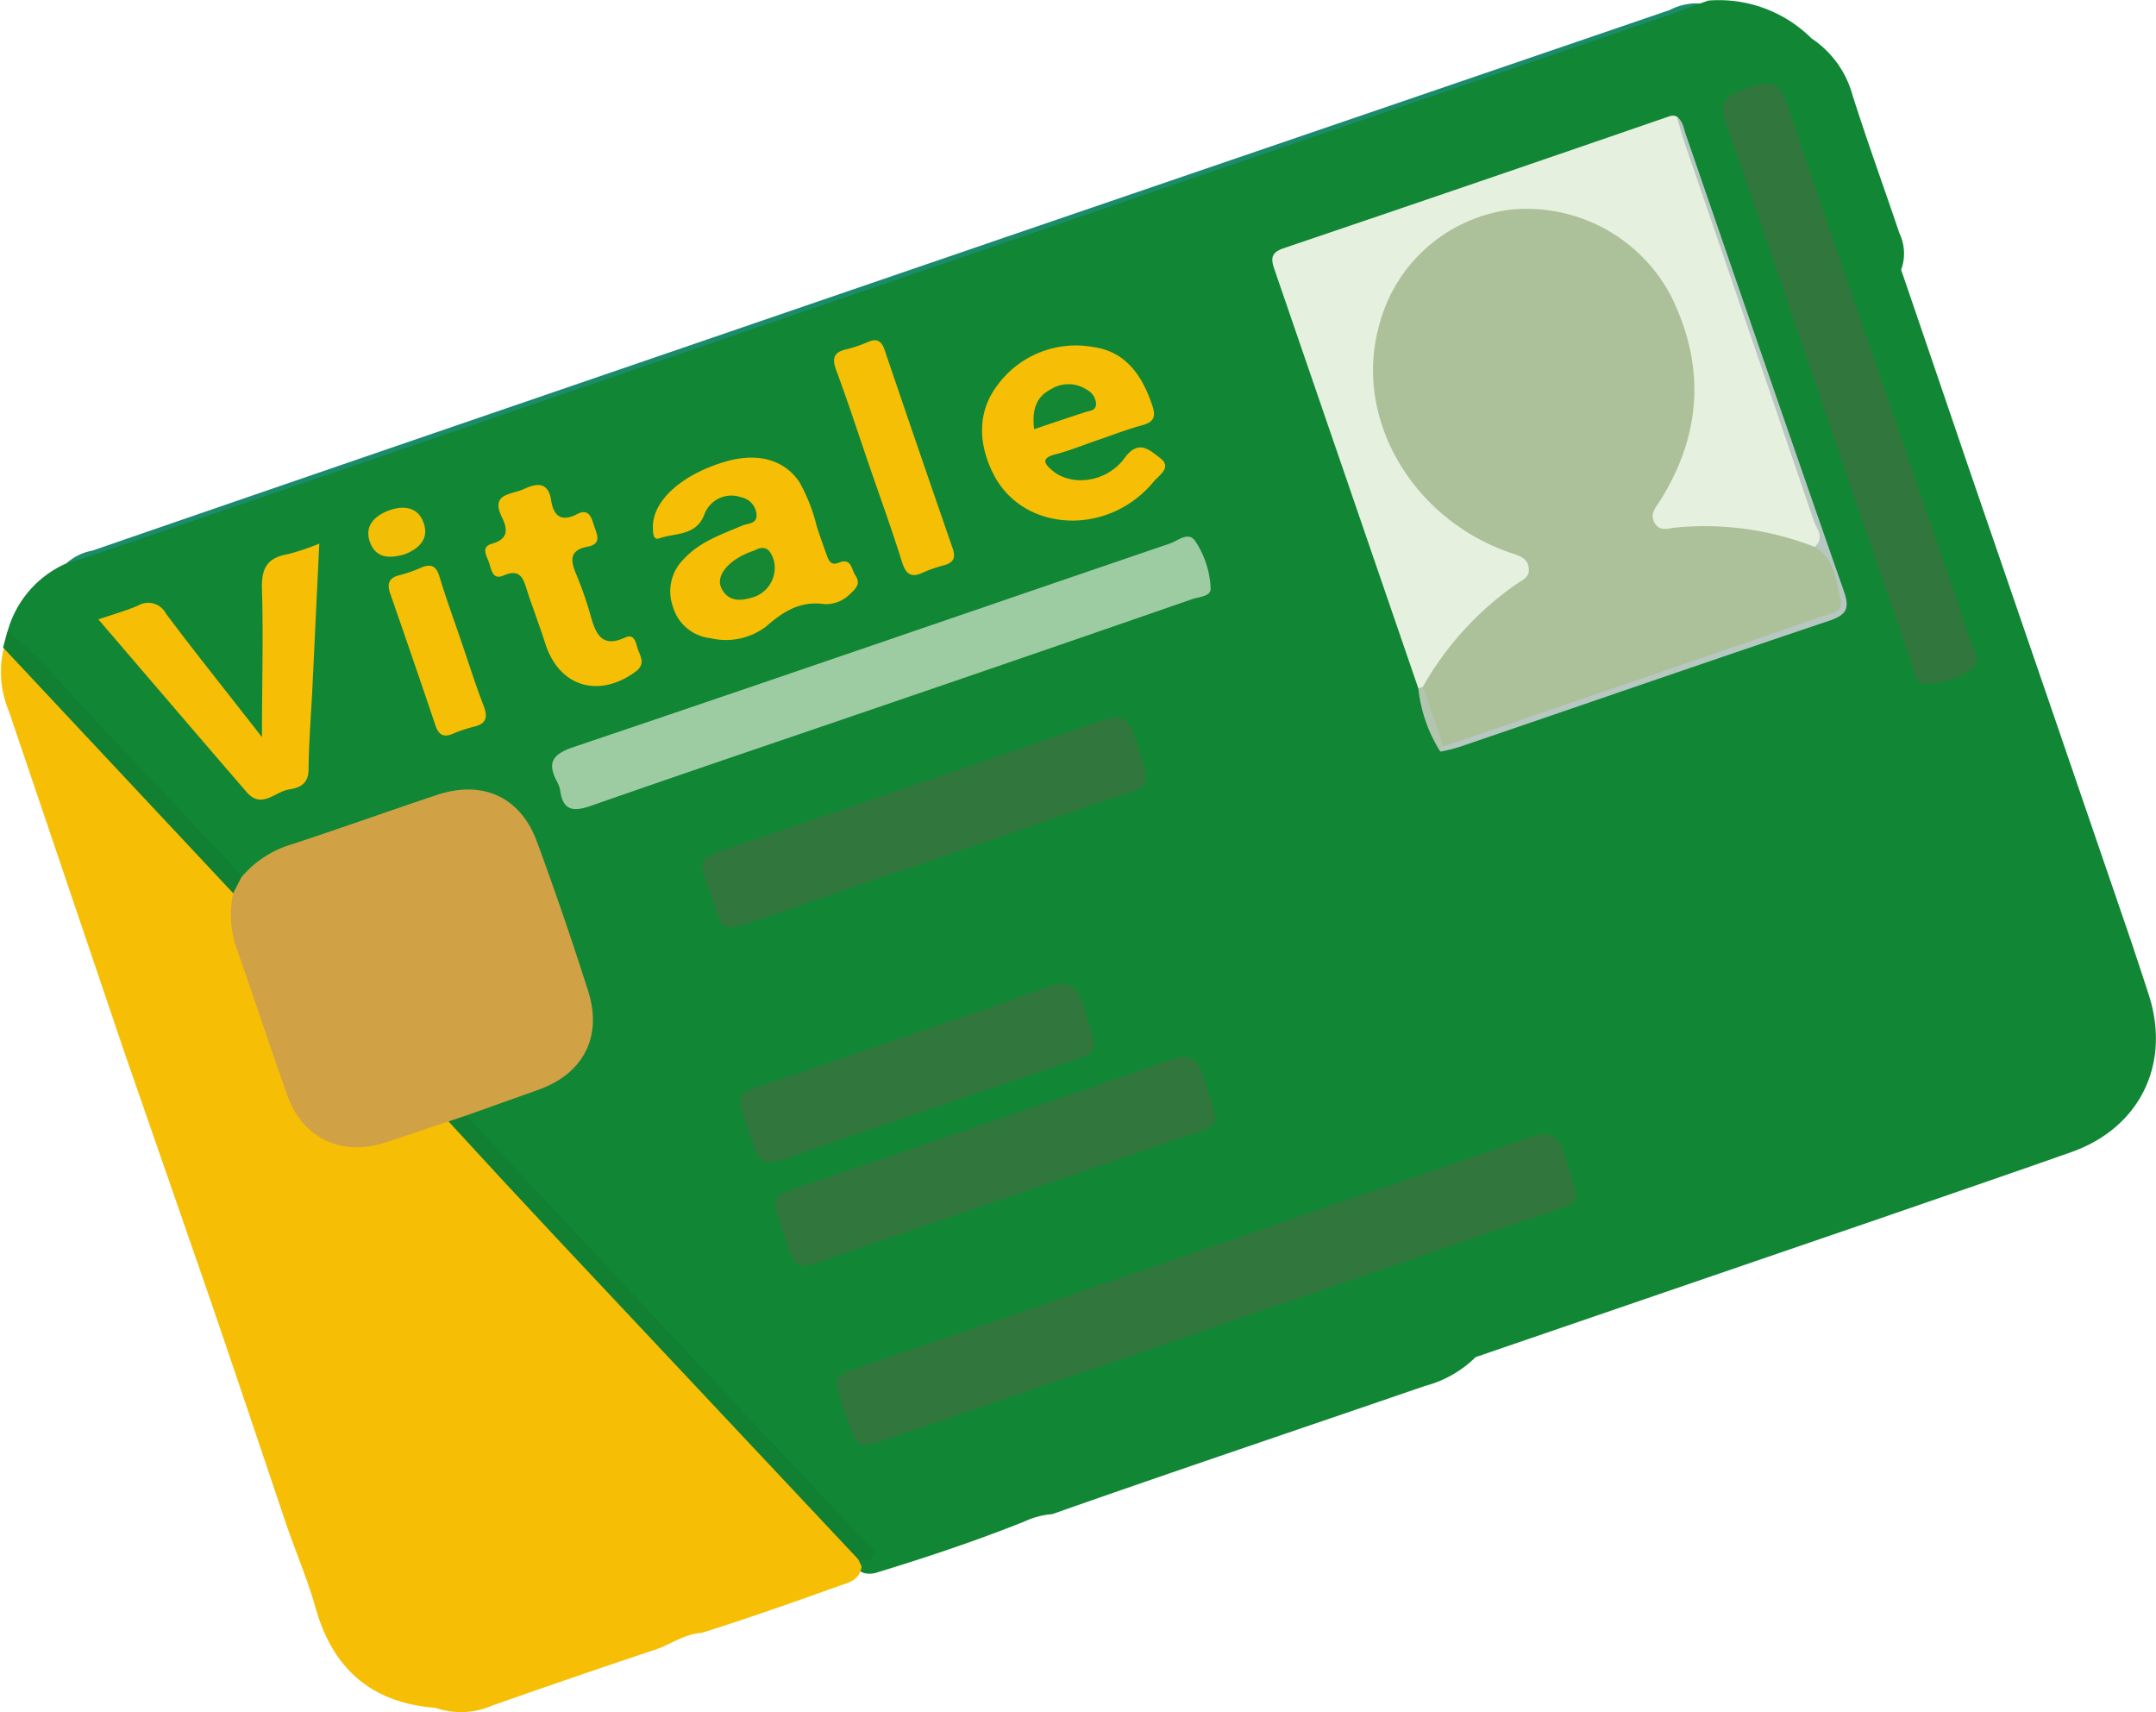
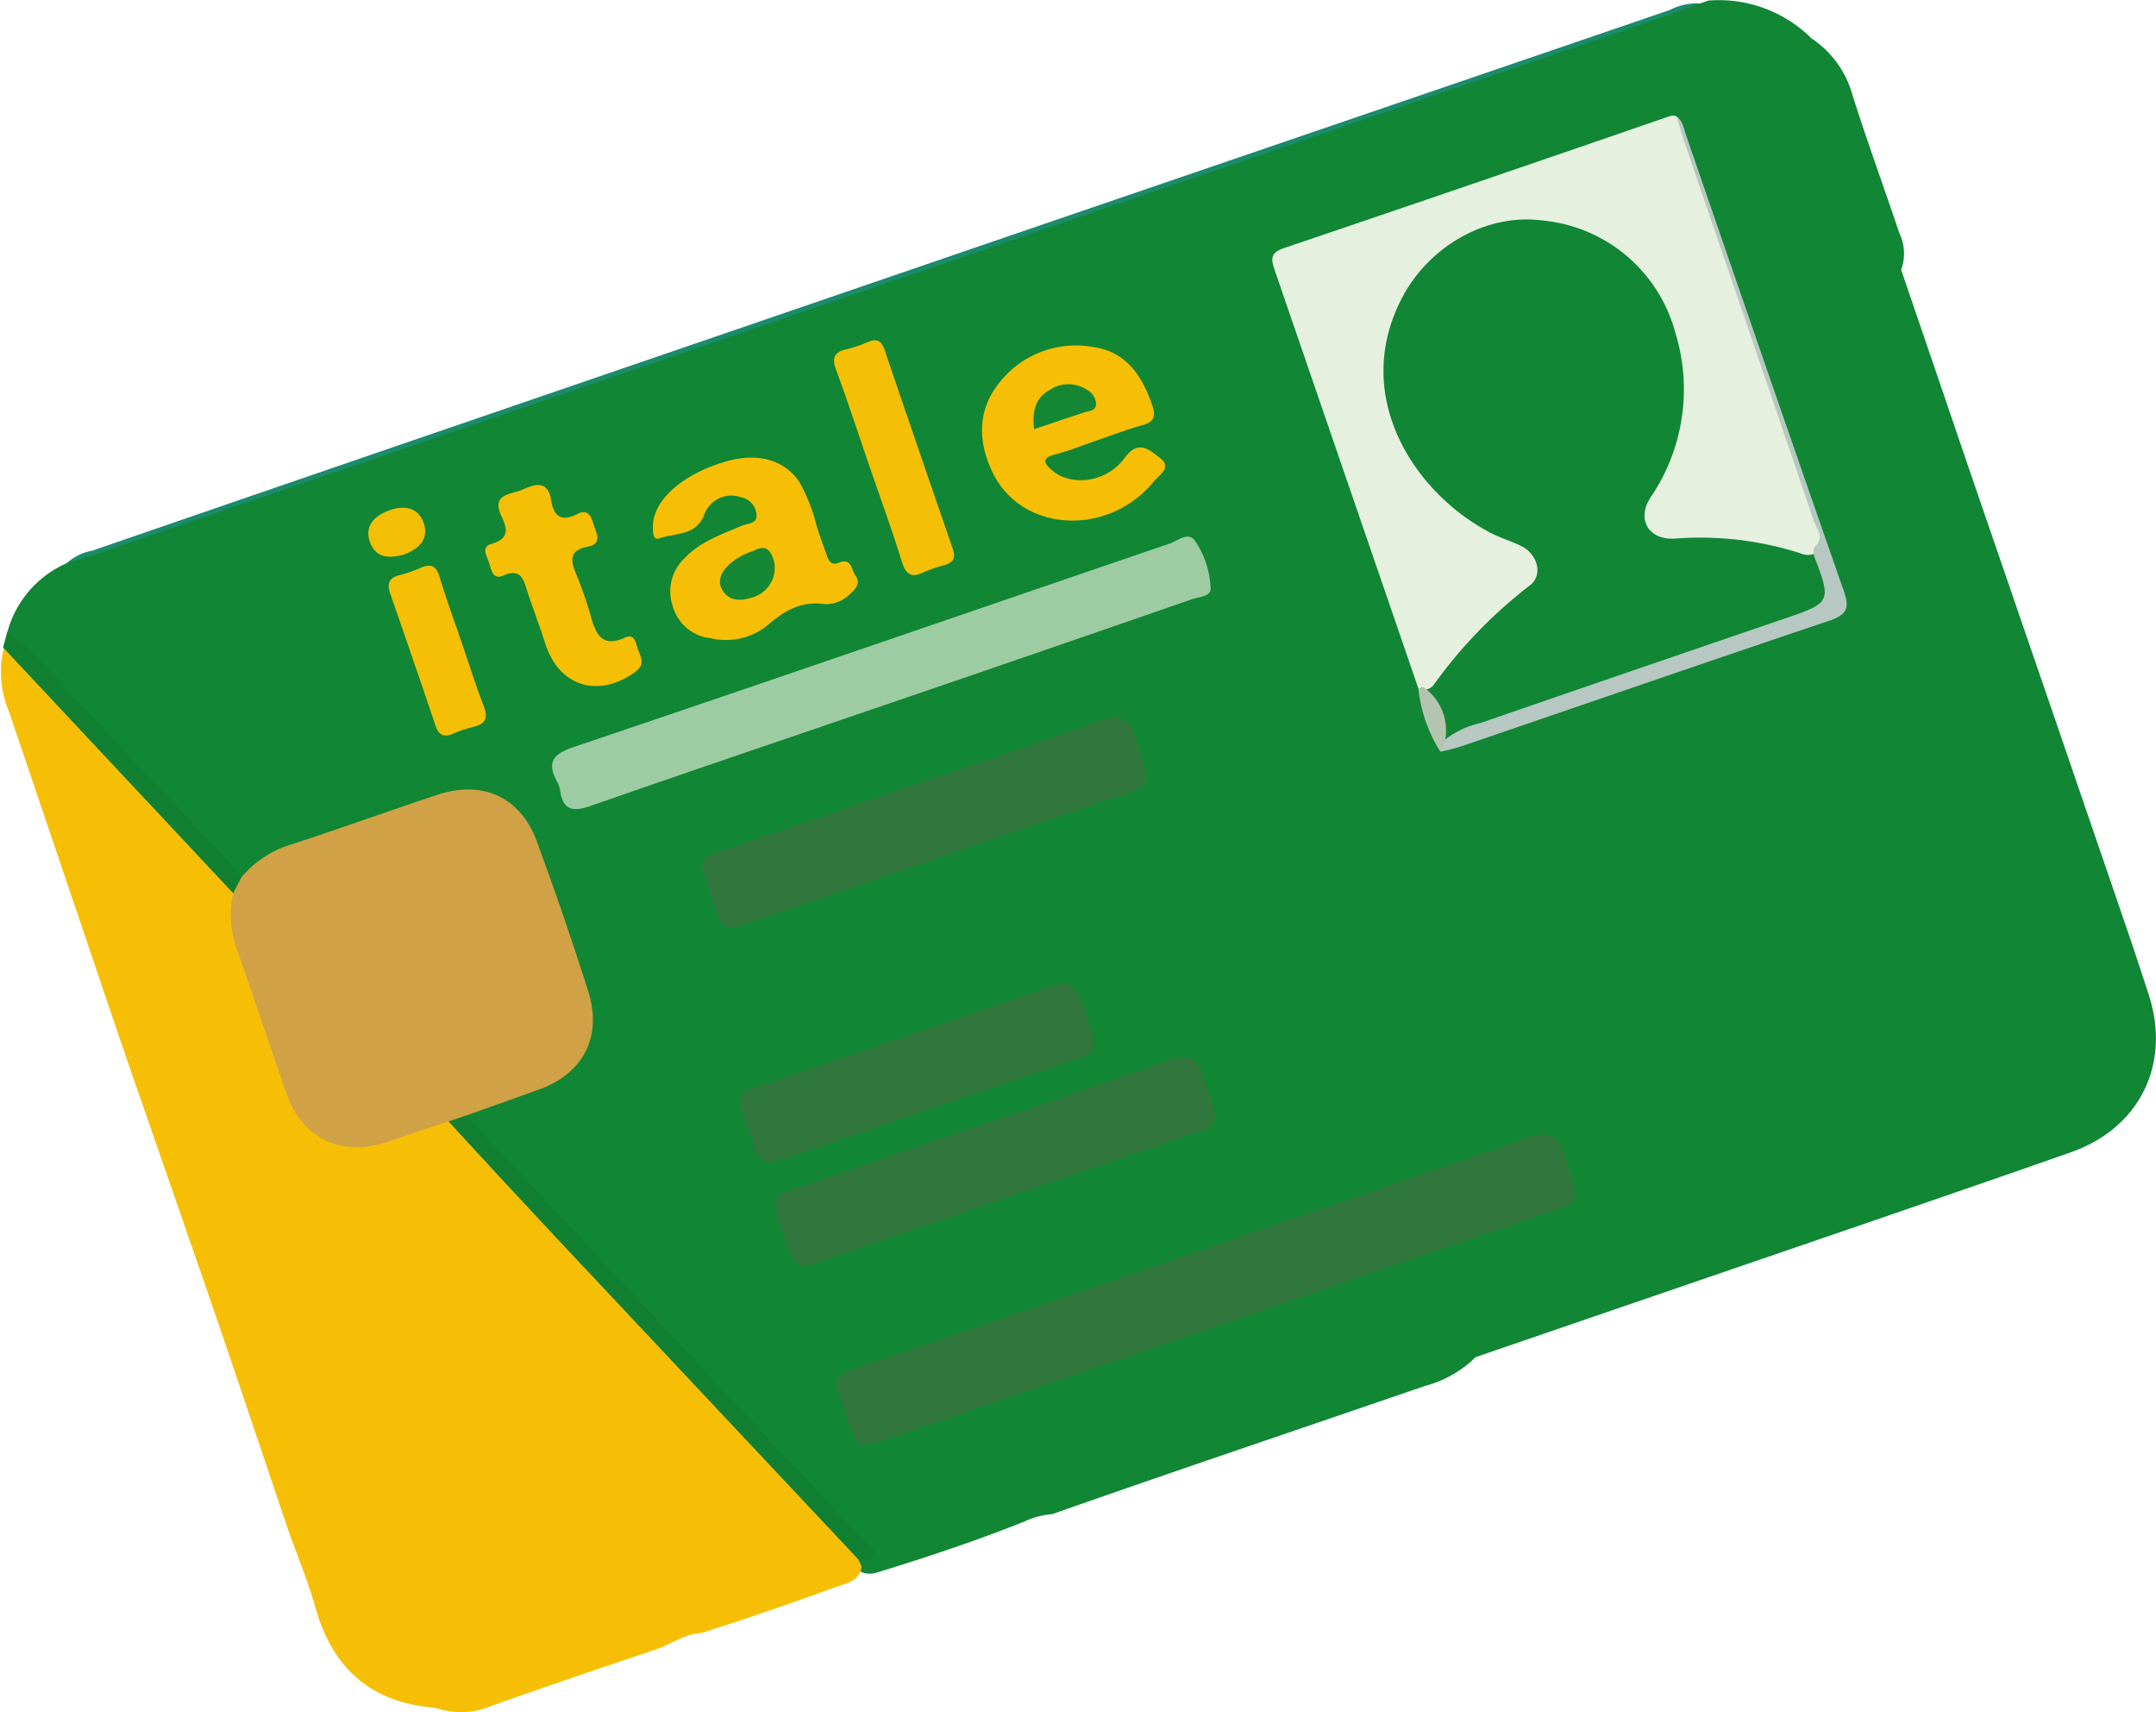
<svg xmlns="http://www.w3.org/2000/svg" width="224.85" height="178.55" viewBox="0 0 224.85 178.55">
  <defs>
    <style>.\34 868be02-74d2-4577-97da-6e3cd6c754ca{fill:#118635;}.\32 773c350-4db2-4cf2-9fe5-44401726ec01{fill:#f6bf05;}.\30 9a951cd-5f1f-464a-9ad9-5e3dac628aa0{fill:#1a8c6b;}.\31 560f213-bf08-418d-9cb5-2a9dce026fbd{fill:#118032;}.d2cf32c3-c788-40bc-a564-b17771a915d6{fill:#d0a245;}.bf17c906-066d-40d3-8904-47f3ef871595{fill:#e6f0df;}.\38 c1a27e1-e8ac-41b0-90c7-b14ac222f24b{fill:#31773d;}.\37 8c37145-e307-4d52-a12b-e84dc96b3dc7{fill:#9dcca3;}.\36 3aeee86-64fc-47f9-b424-9902e0bfd6e4{fill:#f5bf05;}.\32 e5202d3-5c47-4e9e-b2d1-a9d56ced4475{fill:#f4bf05;}.\31 0438b7c-7fe9-422c-9264-0de5ed028f7e{fill:#b6c8c1;}.\30 0c2a5da-38ba-4338-98b0-2628f712457c{fill:#f2be06;}.\34 49eab1c-eef9-4c28-8f06-1605a803a817{fill:#b3c5af;}.\39 54f391c-abeb-488c-9c93-dbf7f3c0f3d4{fill:#acc19a;}.acf91c1b-9c35-4216-bc65-df13f23f97a4{fill:#168834;}.\30 939cc94-6294-4b9b-a39b-50cdafd8f025{fill:#148734;}</style>
  </defs>
  <title>vitale</title>
  <g id="1ac2a6dc-bf8f-46fd-afeb-992634574c2c" data-name="Layer 2">
    <g id="42b7fb09-ee2b-449d-a50c-8296a546cf91" data-name="Layer 1">
      <path class="4868be02-74d2-4577-97da-6e3cd6c754ca" d="M198.27,28.13q3.51,10.26,7,20.52L214,74.06l8.25,24.08c.62,1.86,1.24,3.72,1.84,5.58,2.34,7.21-.91,13.89-8.06,16.42-6.58,2.32-13.19,4.58-19.78,6.86L153.9,141.52a11.76,11.76,0,0,1-5.26,3c-13,4.47-26,8.84-38.91,13.38a8.27,8.27,0,0,0-2.9.77c-5,2-10.13,3.71-15.29,5.29a2.53,2.53,0,0,1-1.39.09,1.42,1.42,0,0,1-.92-.77c.39-1.83-.68-3-1.81-4.2-10.4-10.89-20.6-22-30.93-32.93-2.37-2.51-4.71-5-7.09-7.55-.77-.81-1.56-1.62-.86-2.88,1.71-1.52,4-1.83,6-2.58,5.42-2,7.22-5.33,5.5-10.8-1.34-4.27-2.8-8.5-4.35-12.7-1.76-4.78-5.23-7.46-10.89-5.25-4.39,1.71-8.87,3.18-13.37,4.58-2.14.67-3.83,2.1-5.85,3a2.59,2.59,0,0,1-2.19-1.14C18.14,85.17,12.86,79.64,7.69,74,5.9,72,4,70.22,2.21,68.21A5.66,5.66,0,0,1,.79,65.84a10.91,10.91,0,0,1,6.13-7.09,8.29,8.29,0,0,1,2.39-1L174.82,1.05A8.17,8.17,0,0,1,177.3.36l.86-.3A13.7,13.7,0,0,1,188.92,4a10.4,10.4,0,0,1,4.28,5.92c1.53,4.83,3.27,9.59,4.89,14.4A4.89,4.89,0,0,1,198.27,28.13Z" />
      <path class="2773c350-4db2-4cf2-9fe5-44401726ec01" d="M89.5,162.6l.36.75c-.19,1.49-1.48,1.72-2.53,2.1-4.71,1.68-9.41,3.35-14.18,4.84-1.78.09-3.19,1.2-4.81,1.74q-8.55,2.85-17,5.83a8.18,8.18,0,0,1-5.92.24c-6.62-.52-10.69-4-12.5-10.4-.78-2.77-1.9-5.44-2.87-8.16-2.7-8-5.38-16-8.12-24-3-8.65-6-17.29-9-25.93q-6-17.72-12-35.43a10.57,10.57,0,0,1-.52-6.66c1-.28,1.63.36,2.21,1,5,5.53,10.28,10.86,15.3,16.42,1.72,1.91,3.63,3.64,5.32,5.58a11.29,11.29,0,0,1,2,2.83,18.16,18.16,0,0,0,1.27,7.35c1.49,4.12,2.82,8.3,4.3,12.43,1.66,4.62,4.91,6.2,9.64,4.8,2-.6,3.92-1.6,6.08-1.7,2.51,1.16,4,3.48,5.79,5.39q17.61,18.75,35.17,37.53C88.34,160.09,89.84,160.85,89.5,162.6Z" />
      <path class="09a951cd-5f1f-464a-9ad9-5e3dac628aa0" d="M177.3.36c-1,.35-1.9.74-2.87,1.07L9.84,57.84c-1,.33-1.94.61-2.92.91a5.54,5.54,0,0,1,2.71-1.33q17.08-5.89,34.19-11.76L104.9,24.72,174.12,1.05A6.15,6.15,0,0,1,177.3.36Z" />
      <path class="1560f213-bf08-418d-9cb5-2a9dce026fbd" d="M24.32,93.15q-12-12.81-24-25.63l.45-1.68c3.38,2.58,6,5.92,8.9,9C14.6,80,19.45,85.18,24.32,90.38c.32.34.56.74.85,1.11C25.65,92.44,25.43,93,24.32,93.15Z" />
      <path class="d2cf32c3-c788-40bc-a564-b17771a915d6" d="M24.32,93.15l.85-1.66a10.84,10.84,0,0,1,5.22-3.43c5.07-1.66,10.1-3.47,15.17-5.16,4.75-1.59,8.71.19,10.43,4.85q2.85,7.74,5.35,15.6c1.52,4.76-.52,8.63-5.18,10.29l-7.54,2.69c-.41.83-1.09.84-1.85.61-2.22.74-4.43,1.52-6.67,2.23-4.55,1.44-8.58-.5-10.16-5-1.83-5.16-3.54-10.36-5.35-15.52A10.48,10.48,0,0,1,24.32,93.15Z" />
      <path class="bf17c906-066d-40d3-8904-47f3ef871595" d="M147.92,71.79q-7.5-21.84-15-43.67c-.4-1.15-.4-1.79,1-2.25q20-6.78,39.91-13.65c.37-.12.74-.29,1.12,0a3,3,0,0,1,.71,1.45l14.22,41.5a3,3,0,0,1,.35,1.8,2,2,0,0,1-2.49.72,34.28,34.28,0,0,0-13-1.53c-2.81.21-4.12-2-2.57-4.34a20,20,0,0,0,2.55-17.13A15.88,15.88,0,0,0,160.93,23c-5.85-.8-11.8,2.64-14.62,7.89-5.57,10.39,1.26,20.72,9.39,24.8,1,.49,2.06.79,3,1.28,1.69.84,2.25,3.06.82,4.1a49.25,49.25,0,0,0-10.08,10.46,1.47,1.47,0,0,1-.84.4A1.13,1.13,0,0,1,147.92,71.79Z" />
      <path class="8c1a27e1-e8ac-41b0-90c7-b14ac222f24b" d="M124.77,130.55c11.5-4,23-7.84,34.5-11.88,2.2-.77,3.22-.46,3.92,1.87,1.67,5.46,2.15,4.57-3.17,6.39Q126.41,138.48,92.78,150c-3.34,1.14-3.35,1.14-4.46-2.13-1.61-4.75-1.9-4.16,2.83-5.79Q108,136.3,124.77,130.55Z" />
      <path class="78c37145-e307-4d52-a12b-e84dc96b3dc7" d="M92.91,73.3C82.51,76.86,72.09,80.38,61.72,84c-1.86.66-3,.61-3.3-1.57a3,3,0,0,0-.31-.89c-1.08-2-.51-2.88,1.69-3.63,20.76-7,41.47-14.16,62.21-21.23.85-.29,2-1.37,2.71-.15a9.62,9.62,0,0,1,1.54,4.87c0,.81-1.22.84-1.93,1.08Q108.63,67.93,92.91,73.3Z" />
-       <path class="8c1a27e1-e8ac-41b0-90c7-b14ac222f24b" d="M196,39c3.17,9.27,6.37,18.54,9.51,27.83.33,1,1.29,2.21,0,3a8,8,0,0,1-4.87,1.46c-.94-.11-1-1.3-1.28-2.09q-5.44-15.8-10.84-31.61c-2.83-8.23-5.56-16.5-8.52-24.68-.94-2.59.39-3.07,2.28-3.73s3.23-1,4.07,1.57C189.46,20.2,192.78,29.59,196,39Z" />
      <path class="8c1a27e1-e8ac-41b0-90c7-b14ac222f24b" d="M95.36,81.85c6.46-2.21,12.93-4.37,19.35-6.67,2-.7,3-.46,3.63,1.69,1.79,5.79,2.29,4.76-3.29,6.69q-18.22,6.3-36.48,12.52c-3.13,1.07-3.15,1.07-4.18-2-1.72-5.09-2-4.36,3-6.09C83.35,86,89.36,83.91,95.36,81.85Z" />
      <path class="8c1a27e1-e8ac-41b0-90c7-b14ac222f24b" d="M102.73,117.18c6.38-2.18,12.78-4.31,19.13-6.59,2-.71,3-.47,3.63,1.68,1.79,5.81,2.29,4.78-3.28,6.7-12,4.16-24,8.25-36.06,12.37-3.13,1.08-3.15,1.07-4.18-2-1.72-5.1-2-4.37,3-6.1C90.85,121.24,96.79,119.22,102.73,117.18Z" />
      <path class="8c1a27e1-e8ac-41b0-90c7-b14ac222f24b" d="M97,115.66c-5.12,1.75-10.25,3.46-15.34,5.29-1.74.63-2.55.16-3.11-1.56-2-6.19-2.43-5,3.35-7,9.1-3.17,18.25-6.2,27.33-9.43,2.16-.76,3.07-.27,3.73,1.87,1.71,5.51,2.16,4.6-3.07,6.43C105.59,112.74,101.29,114.19,97,115.66Z" />
-       <path class="2773c350-4db2-4cf2-9fe5-44401726ec01" d="M10.26,64.59c1.62-.55,2.91-.91,4.12-1.43a2.09,2.09,0,0,1,2.94.85c3.15,4.19,6.43,8.28,10,12.86,0-5.54.15-10.51,0-15.48-.06-2.09.52-3.21,2.62-3.58a24.84,24.84,0,0,0,3.36-1.12c-.25,5.18-.48,10-.71,14.86-.14,2.9-.38,5.79-.41,8.69,0,1.5-.93,1.92-2,2.08-1.47.2-2.89,2.11-4.46.28C20.65,76.73,15.61,70.83,10.26,64.59Z" />
      <path class="2773c350-4db2-4cf2-9fe5-44401726ec01" d="M85.18,54.89c.33,1,.65,1.93,1,2.89.22.61.42,1.25,1.3.9,1.34-.55,1.31.72,1.73,1.33.62.88,0,1.42-.63,2A3.52,3.52,0,0,1,86,63c-2.54-.36-4.29.75-6.1,2.33a6.92,6.92,0,0,1-5.81,1.22,4.58,4.58,0,0,1-3.91-3.28,4.73,4.73,0,0,1,1.16-5c1.66-1.79,3.91-2.54,6.07-3.46.58-.25,1.57-.16,1.49-1.16a2,2,0,0,0-1.63-1.8,3,3,0,0,0-3.83,1.85c-.88,2.21-3,1.85-4.68,2.44-.67.25-.67-.69-.67-1.2,0-2.75,3-5.44,7.52-6.79,3.4-1,6.2-.22,7.77,2.14A18.14,18.14,0,0,1,85.18,54.89Z" />
      <path class="2773c350-4db2-4cf2-9fe5-44401726ec01" d="M114.49,45.89C113,46.4,111.54,47,110,47.4s-1,1.05-.21,1.7c2,1.66,5.66,1.21,7.51-1.36,1.47-2,2.65-.74,3.66,0,1.34,1-.1,1.82-.63,2.47-4.75,5.79-13.73,5.34-16.78-.88-1.48-3-1.69-6.29.46-9.14a10.13,10.13,0,0,1,10-4c3.42.47,5.12,3,6.16,6.08.38,1.13.22,1.72-1,2.06C117.58,44.76,116.05,45.36,114.49,45.89Z" />
      <path class="63aeee86-64fc-47f9-b424-9902e0bfd6e4" d="M56,64.58c-.33-1-.69-1.92-1-2.89-.39-1.24-.67-2.48-2.5-1.67-1.12.49-1.26-.61-1.48-1.3s-.92-1.65.23-2c1.77-.5,1.73-1.47,1.09-2.79-1.22-2.51,1-2.33,2.27-2.92s2.56-.86,2.87,1.16c.26,1.68,1.07,2.29,2.73,1.43,1.19-.61,1.47.35,1.74,1.2s.87,1.91-.63,2.2c-1.91.36-1.86,1.37-1.24,2.85a37.54,37.54,0,0,1,1.54,4.44c.53,1.86,1.18,3.29,3.56,2.2,1-.47,1.13.56,1.33,1.16.27.82.89,1.6-.29,2.44-3.72,2.67-7.7,1.59-9.24-2.64C56.67,66.51,56.36,65.55,56,64.58Z" />
      <path class="2e5202d3-5c47-4e9e-b2d1-a9d56ced4475" d="M90.59,48.37c-1.12-3.27-2.19-6.55-3.39-9.79-.47-1.27-.2-1.87,1.09-2.16a13.63,13.63,0,0,0,2.23-.76c.94-.4,1.43-.1,1.74.84q3.52,10.36,7.1,20.7c.33.95.08,1.48-.89,1.74a14.57,14.57,0,0,0-2.22.77c-1.25.59-1.78.15-2.18-1.1C93,55.18,91.76,51.78,90.59,48.37Z" />
      <path class="1560f213-bf08-418d-9cb5-2a9dce026fbd" d="M46.77,116.94l1.85-.61q11.72,12.55,23.45,25.11,9.17,9.8,18.37,19.56c.34.36,1,.7.6,1.33s-1,.3-1.54.27Q73.72,145.8,57.94,129C54.19,125,50.49,121,46.77,116.94Z" />
      <path class="2e5202d3-5c47-4e9e-b2d1-a9d56ced4475" d="M48.19,67.13c.74,2.16,1.42,4.33,2.24,6.45.47,1.22.29,1.9-1,2.2a15,15,0,0,0-2.23.75c-.92.39-1.44.12-1.77-.83q-2.33-6.9-4.73-13.79c-.35-1-.18-1.64.93-1.92a14.69,14.69,0,0,0,2.23-.77c1.14-.51,1.68-.15,2,1C46.57,62.55,47.41,64.84,48.19,67.13Z" />
      <path class="10438b7c-7fe9-422c-9264-0de5ed028f7e" d="M189.22,57.06c1.14-1,.22-1.91-.07-2.77q-6.66-19.6-13.39-39.17c-.33-1-.59-1.95-.88-2.93.64.45.71,1.2.93,1.85,5.48,15.85,10.93,31.71,16.47,47.55.65,1.84.34,2.52-1.53,3.15-12.85,4.32-25.67,8.76-38.5,13.14a20.23,20.23,0,0,1-2,.5,1,1,0,0,1,.35-1.17,9.44,9.44,0,0,1,3.79-1.81q16.13-5.57,32.28-11.08c4.15-1.43,4.28-1.72,2.69-5.9A1.75,1.75,0,0,1,189.22,57.06Z" />
      <path class="00c2a5da-38ba-4338-98b0-2628f712457c" d="M42.11,57.84c-1.47.39-2.89.41-3.52-1.28s.46-2.78,2-3.34,3-.32,3.57,1.24C44.81,56.18,43.71,57.24,42.11,57.84Z" />
      <path class="449eab1c-eef9-4c28-8f06-1605a803a817" d="M150.54,77.85l-.33.53a15.38,15.38,0,0,1-2.29-6.59l.47-.17A5.47,5.47,0,0,1,150.54,77.85Z" />
-       <path class="954f391c-abeb-488c-9c93-dbf7f3c0f3d4" d="M150.54,77.85l-2.15-6.23a32.45,32.45,0,0,1,9.73-10.69c.63-.43,1.46-.72,1.31-1.74s-1-1.24-1.84-1.52c-10.29-3.5-16.42-14-13.79-23.62a16.26,16.26,0,0,1,13.76-12.19,17,17,0,0,1,16.65,8.89c3.66,7.29,3.29,14.5-1.07,21.45-.46.73-1.12,1.39-.58,2.33s1.4.57,2.13.49a31.58,31.58,0,0,1,14.53,2c2.14,1.21,2.23,3.5,2.74,5.48.36,1.39-1.11,1.5-2,1.81q-14.69,5.07-29.38,10.09Z" />
      <path class="acf91c1b-9c35-4216-bc65-df13f23f97a4" d="M78.67,57.41c1.13-.63,1.72-.11,2.06,1.14a3.22,3.22,0,0,1-2.52,3.82c-1.26.37-2.41.21-3-1.09S76.08,58.25,78.67,57.41Z" />
      <path class="0939cc94-6294-4b9b-a39b-50cdafd8f025" d="M107.85,44.76c-.24-2,.2-3.35,1.7-4.14a3.46,3.46,0,0,1,3.76,0,1.8,1.8,0,0,1,1,1.5c0,.74-.73.71-1.2.88C111.41,43.56,109.72,44.12,107.85,44.76Z" />
    </g>
  </g>
</svg>